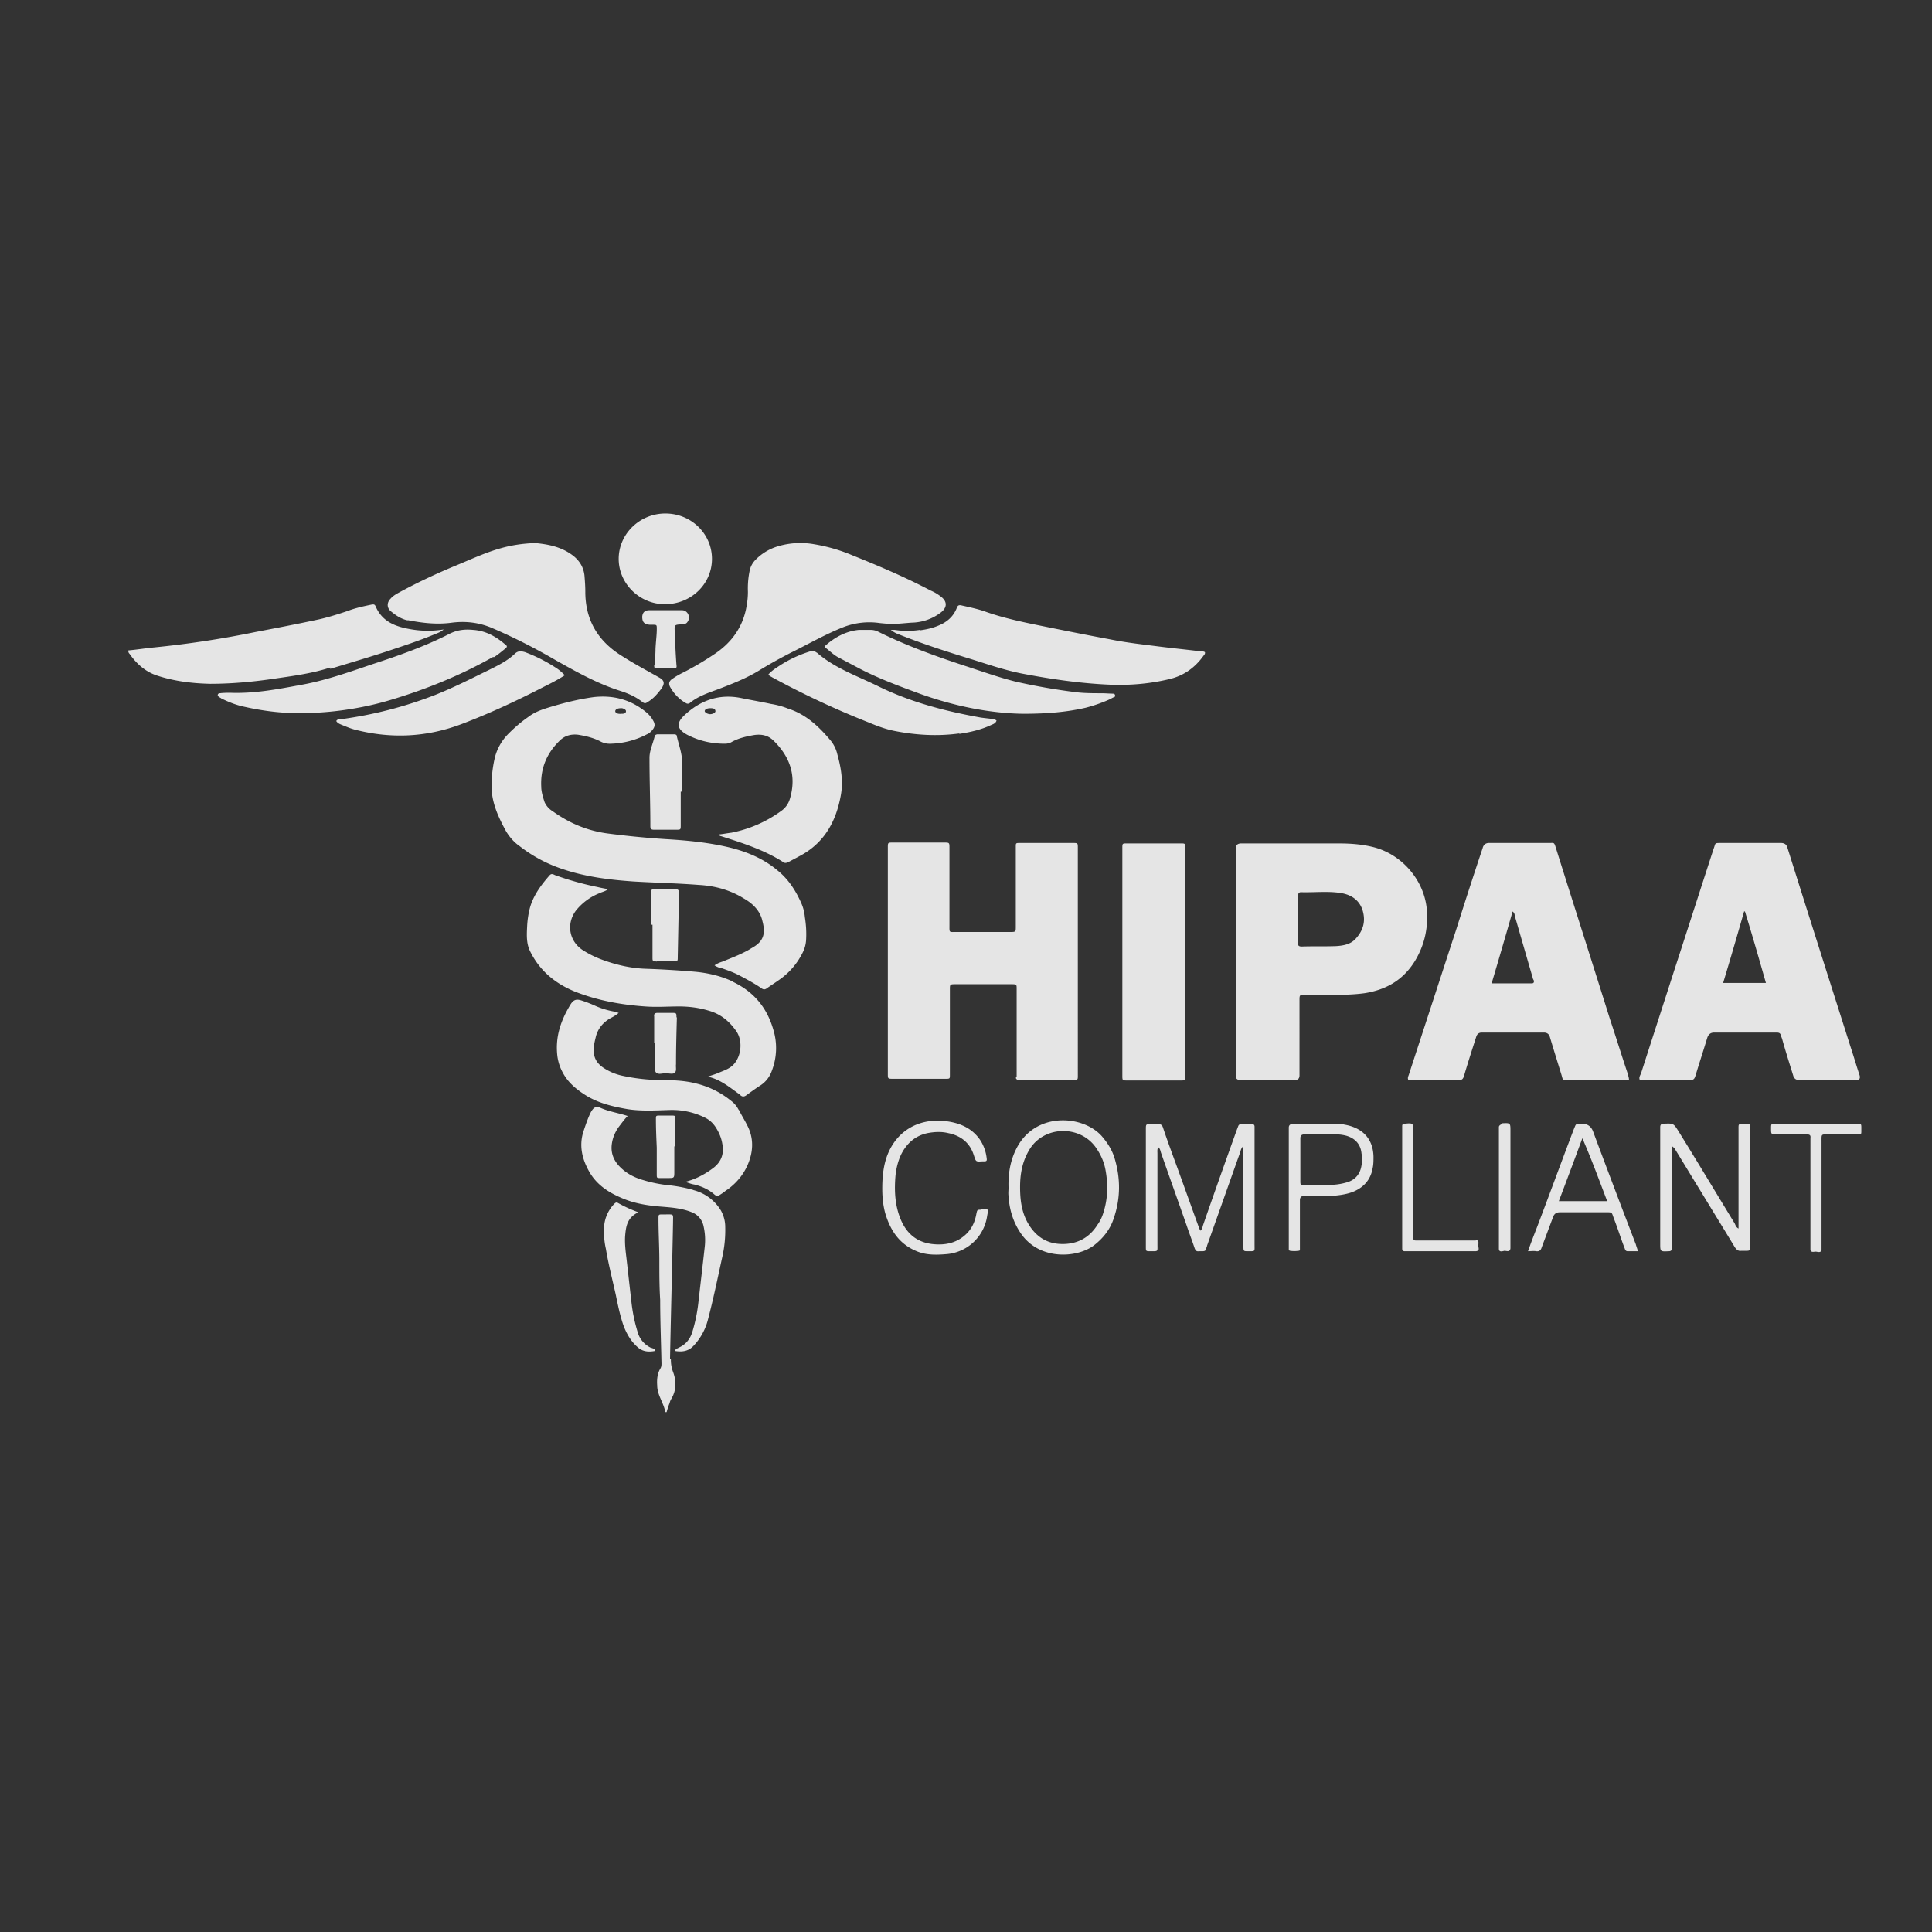
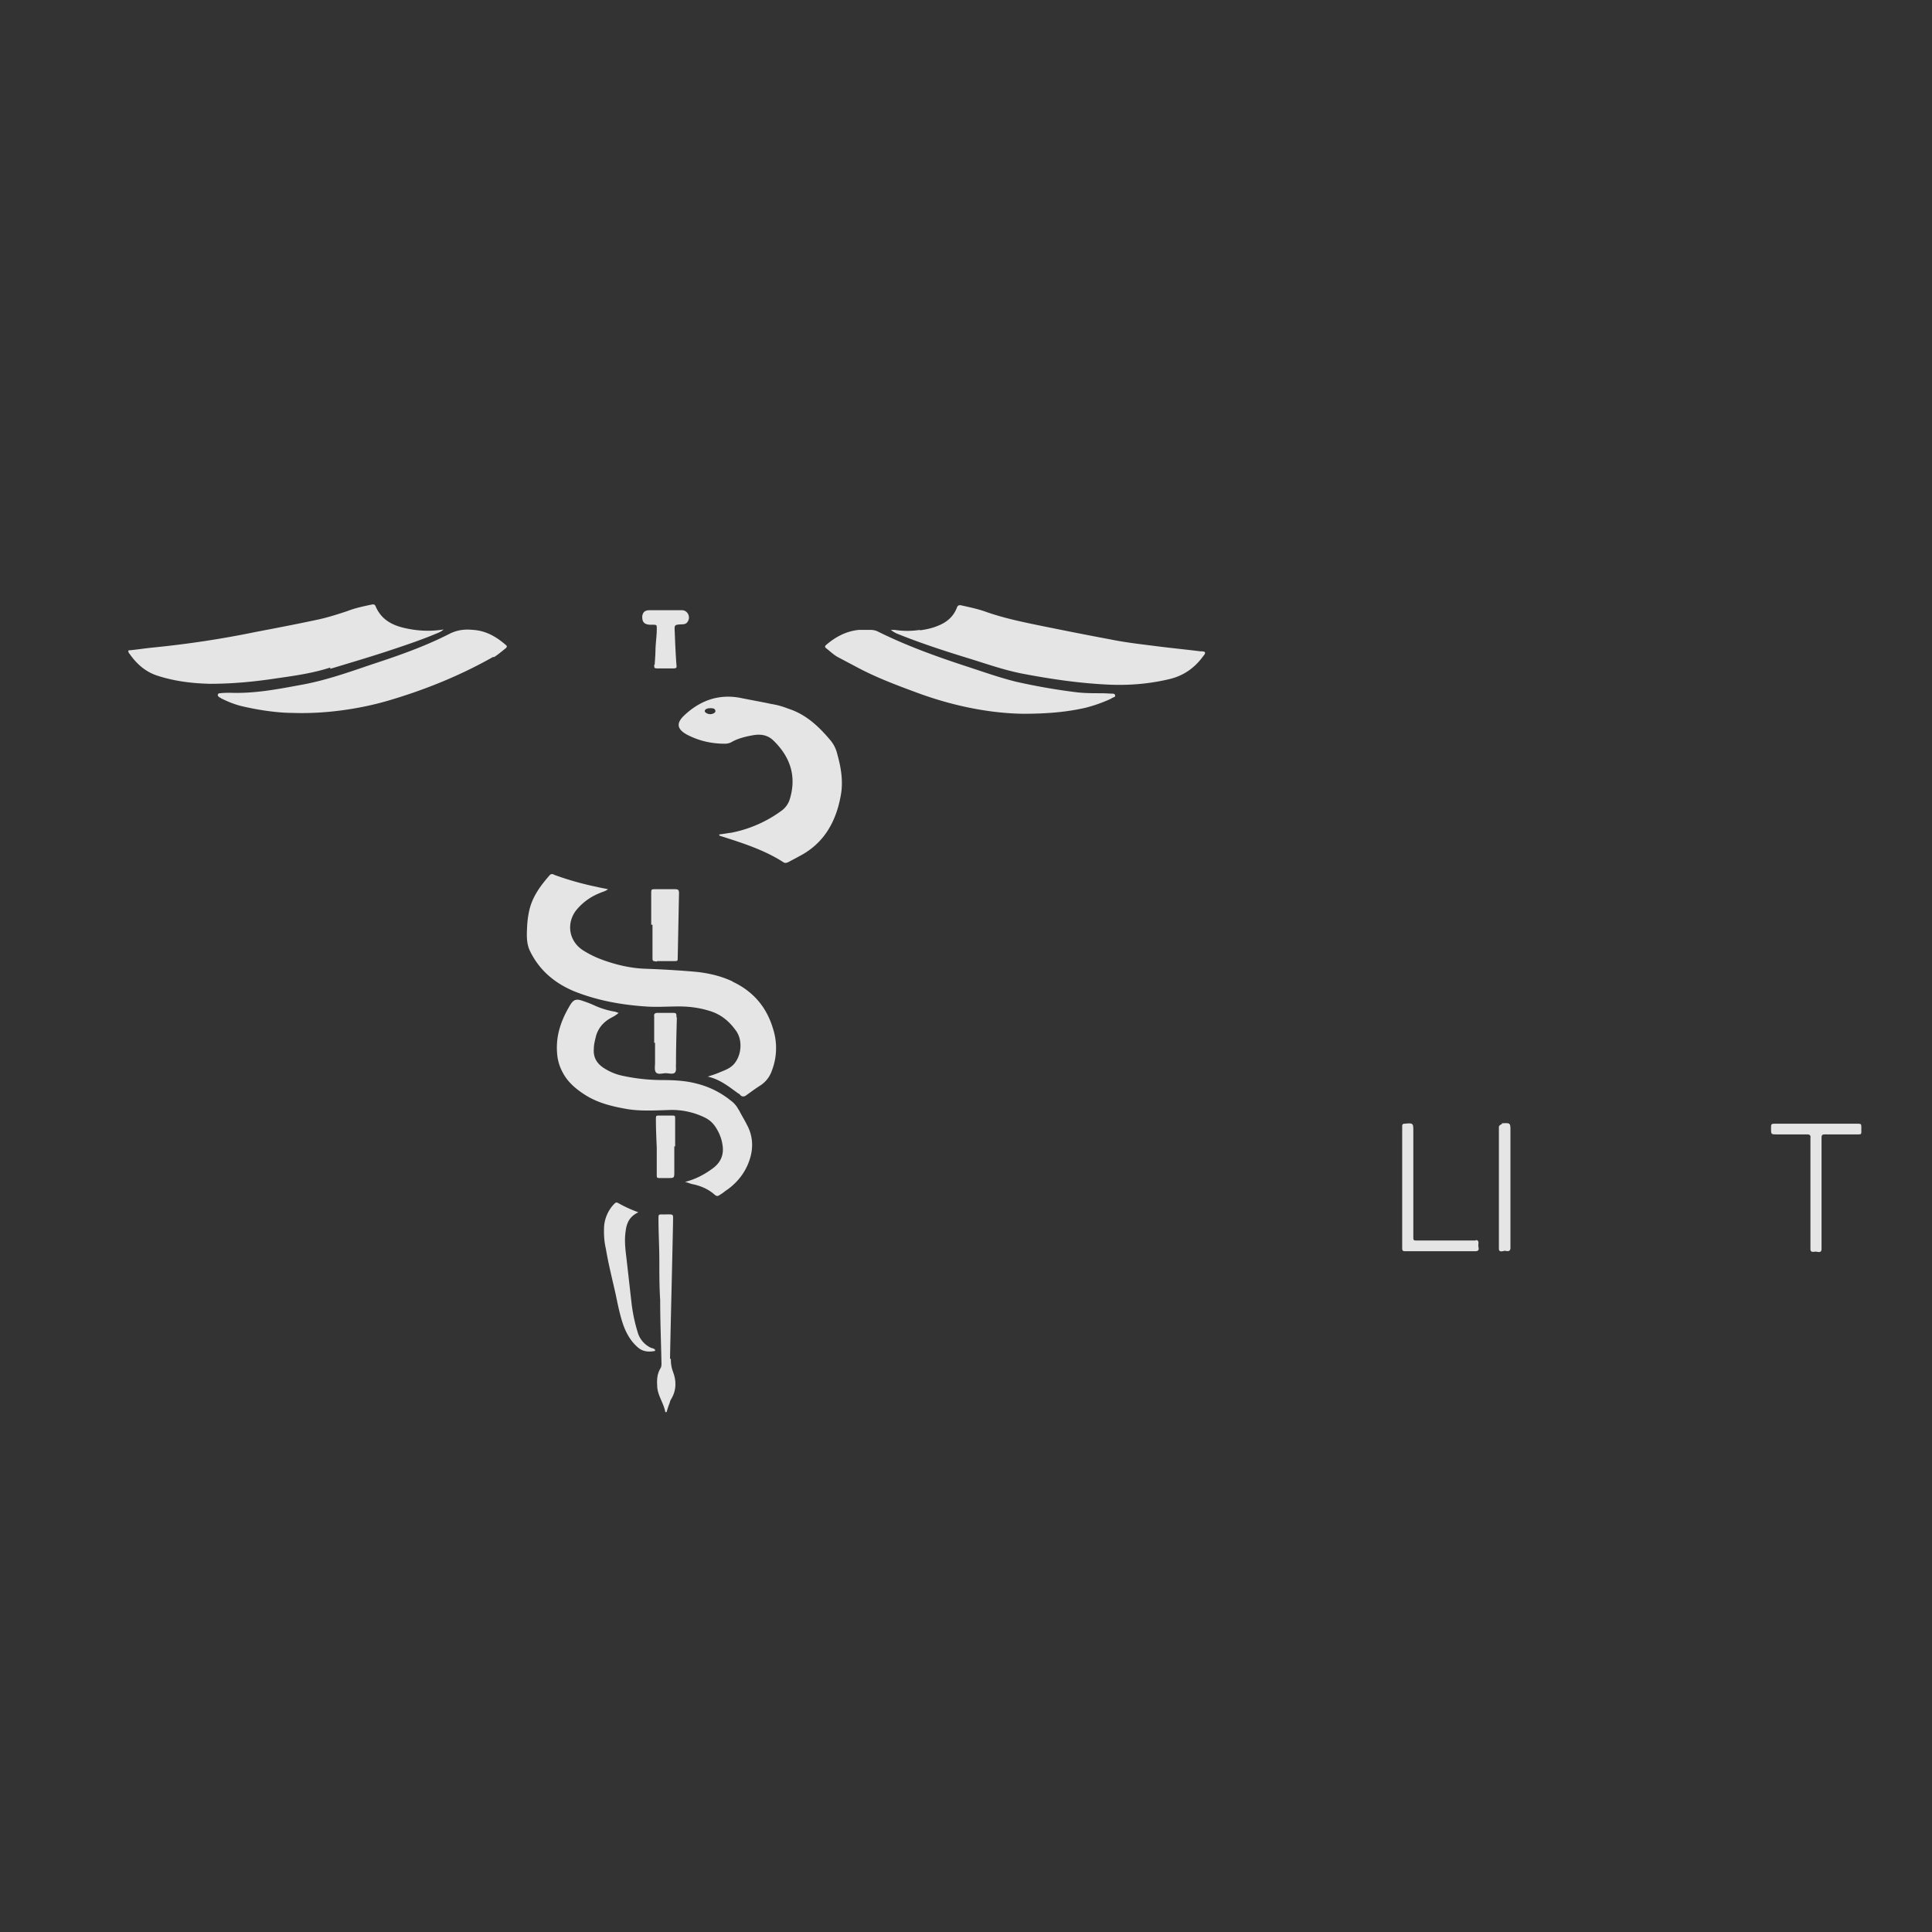
<svg xmlns="http://www.w3.org/2000/svg" viewBox="0 0 92 92" fill="none">
  <rect x="0" y="0" width="92" height="92" fill="#333333" stroke="none" />
  <g opacity=".87" fill="#fff">
-     <path d="M48.37 51.33s.042.101.123.101H51.061c.285 0 .264 0 .264-.285V40.387c0-.245 0-.245-.244-.245h-2.506c-.204 0-.204 0-.204.184v3.81c0 .224 0 .245-.245.245h-2.608c-.326 0-.306.04-.306-.306v-3.688c0-.265 0-.265-.264-.265h-2.425c-.245 0-.245 0-.245.244v10.76c0 .244 0 .244.245.244h2.506c.204 0 .204 0 .204-.204v-4.055c0-.224 0-.244.244-.244h2.65c.305 0 .285 0 .285.285v4.116l-.041.061zM80.73 51.248c.183-.612.386-1.223.57-1.834.054-.163.163-.245.326-.245H84.6c.102 0 .183.02.204.143.02.061.04.102.06.163.164.59.347 1.161.53 1.752.041.136.136.204.286.204h2.71c.15 0 .204-.075.163-.224-.143-.428-.265-.856-.408-1.284-1.018-3.199-2.037-6.398-3.036-9.577-.04-.136-.142-.204-.305-.204h-2.833c-.346 0-.265 0-.366.265-.632 1.936-1.243 3.851-1.875 5.787-.53 1.65-1.06 3.28-1.59 4.931-.04.082-.102.184-.06.286.04.02.08.02.121.02h2.283c.163 0 .204-.061.244-.183zm2.322-7.845h.041c.346 1.12.672 2.261.998 3.403h-2.037c.346-1.142.672-2.262.998-3.403zM73.801 49.373c.183.611.367 1.202.55 1.793.082.265.02.265.347.265h2.873c0-.122-.04-.204-.061-.306-.286-.855-.55-1.711-.836-2.567-.856-2.73-1.732-5.461-2.588-8.192-.081-.264-.081-.224-.305-.224h-2.873c-.163 0-.265.082-.306.245a210.39 210.39 0 0 0-1.243 3.83c-.754 2.303-1.508 4.626-2.262 6.929-.02.081-.081.163-.04.265.02 0 .04.02.04.02h2.384c.143 0 .184-.061.224-.163.184-.632.388-1.263.591-1.895.041-.136.13-.204.265-.204h2.955c.15 0 .244.068.285.204zm-.856-2.547H71.03c.346-1.162.672-2.282.998-3.423a.248.248 0 0 1 .102.203c.285.978.57 1.977.856 2.955 0 .04.04.102.061.143 0 .081-.02.122-.102.122zM59.069 51.431h2.588c.149 0 .224-.075.224-.224V47.6c0-.224.02-.224.244-.224h1.02c.63 0 1.242 0 1.833-.081 1.04-.163 1.834-.632 2.384-1.508.49-.795.672-1.671.57-2.588-.162-1.325-1.181-2.506-2.506-2.853-.55-.143-1.12-.183-1.691-.183h-4.626c-.176 0-.264.081-.264.244v10.82c0 .136.074.204.224.204zm2.73-8.782s.02-.163.143-.163c.652.02 1.284-.061 1.915.04.49.082.856.326 1.02.795.162.51.06.958-.307 1.365-.244.286-.61.347-.957.367-.55.02-1.08 0-1.63.02-.143 0-.184-.06-.184-.183V42.65zM38.142 42.975c-.265-.591-.612-1.121-1.121-1.529-.652-.55-1.426-.876-2.242-1.08-.998-.244-2.037-.346-3.076-.407a42.56 42.56 0 0 1-2.73-.265c-.979-.122-1.855-.489-2.65-1.06a.986.986 0 0 1-.387-.428c-.081-.244-.163-.509-.163-.753-.04-.836.244-1.55.835-2.14.245-.265.55-.367.917-.326.367.061.734.143 1.08.326a.929.929 0 0 0 .469.102 3.906 3.906 0 0 0 1.732-.448c.102-.041.163-.102.224-.163.163-.184.184-.306.061-.51a1.332 1.332 0 0 0-.305-.367c-.734-.61-1.57-.835-2.507-.733-.754.102-1.467.285-2.2.51-.326.101-.652.223-.938.447-.326.225-.631.49-.917.775-.346.346-.57.754-.672 1.202a5.857 5.857 0 0 0-.143 1.325c0 .774.326 1.467.693 2.14.163.264.367.508.632.692a6.775 6.775 0 0 0 1.997 1.08c1.12.387 2.282.53 3.443.611 1.04.061 2.058.082 3.098.163.774.041 1.508.245 2.16.652.427.245.774.591.876 1.08.163.612.04.978-.53 1.284-.122.081-.245.143-.367.204-.326.163-.652.285-.998.428-.122.04-.245.081-.387.183a.916.916 0 0 0 .366.143c.286.102.57.203.836.346.346.183.693.367 1.019.591.102.082.183.082.285 0 .204-.143.428-.285.652-.448a3.402 3.402 0 0 0 1.04-1.243 1.51 1.51 0 0 0 .162-.611c.02-.347 0-.714-.06-1.08a2.054 2.054 0 0 0-.184-.693zm-8.579-9.251h.061s.184.04.184.142c0 .102-.102.123-.184.123h-.04c-.164.02-.286-.041-.286-.123 0-.081.102-.142.265-.142zM32.029 32.318c-.163.102-.204.224-.123.387.184.326.428.59.754.774.062.04.123.04.184 0 .367-.306.835-.469 1.283-.632.693-.264 1.386-.53 2.018-.917a21.48 21.48 0 0 1 1.65-.916c.775-.388 1.529-.816 2.344-1.142a3.422 3.422 0 0 1 1.752-.203c.204.02.387.04.632.04.265 0 .59-.04.896-.06a2.35 2.35 0 0 0 1.366-.47c.305-.224.346-.509.04-.753a2.114 2.114 0 0 0-.51-.306c-1.201-.632-2.444-1.162-3.708-1.67a8.05 8.05 0 0 0-1.813-.53 3.743 3.743 0 0 0-1.773.101 2.469 2.469 0 0 0-1.04.632 1.04 1.04 0 0 0-.285.53 4.134 4.134 0 0 0-.081.998c0 .306-.04.591-.102.876-.204.897-.733 1.59-1.508 2.1a14.28 14.28 0 0 1-1.528.896 3.24 3.24 0 0 0-.448.265zM19.395 29.526c.713.143 1.426.224 2.14.122.672-.081 1.304 0 1.915.265 1.04.448 2.038.958 3.016 1.528.978.55 1.956 1.1 3.036 1.447.387.122.774.285 1.1.55.082.061.143.061.224 0 .286-.163.49-.407.673-.652.163-.244.143-.387-.122-.53-.612-.346-1.223-.672-1.793-1.039-1.142-.713-1.712-1.732-1.712-3.036 0-.265-.02-.53-.04-.774-.042-.387-.225-.693-.53-.938-.55-.428-1.183-.55-1.814-.61-.591.02-1.121.101-1.63.244-.734.203-1.427.53-2.12.815-.937.387-1.854.815-2.75 1.304-.143.081-.286.163-.388.285-.183.183-.183.428 0 .591.245.204.51.387.836.448l-.04-.02zM56.44 51.207v-10.82c0-.224 0-.224-.224-.224h-2.547c-.224 0-.224 0-.224.224v10.82c0 .244 0 .244.244.244h2.507c.244 0 .244 0 .244-.224v-.02z" />
    <path d="M34.902 46.744c-.55-.264-1.162-.407-1.773-.468a45.23 45.23 0 0 0-2.343-.143c-.734-.02-1.427-.183-2.1-.428a4.786 4.786 0 0 1-.916-.448c-.672-.428-.815-1.264-.346-1.895a2.728 2.728 0 0 1 1.14-.836c.123-.06.265-.081.388-.183-.184-.04-.326-.061-.49-.102a14.421 14.421 0 0 1-2.037-.57c-.082-.041-.163-.082-.245 0-.448.509-.835 1.039-.978 1.69a4.48 4.48 0 0 0-.101.755c-.02.407-.041.815.142 1.182.449.917 1.182 1.528 2.12 1.915 1.08.428 2.2.632 3.362.713.53.041 1.08 0 1.61 0 .488 0 .957.061 1.426.204.57.163.978.51 1.304.978.306.448.244 1.162-.122 1.57-.184.203-.428.284-.673.386-.183.082-.387.143-.57.204.57.122.998.469 1.446.795.041.02.082.04.102.081.102.102.204.082.306 0 .224-.163.448-.326.672-.468a1.36 1.36 0 0 0 .53-.693 2.99 2.99 0 0 0 .061-1.977c-.305-1.039-.937-1.793-1.936-2.262h.02zM15.727 31.849c.876-.265 1.773-.53 2.65-.815.794-.265 1.609-.53 2.383-.856.102-.04.224-.082.367-.204a4.676 4.676 0 0 1-1.508 0c-.754-.122-1.406-.346-1.732-1.1-.04-.102-.102-.102-.204-.082-.387.082-.774.163-1.14.306-.49.163-1 .326-1.509.428-.957.204-1.915.387-2.873.57-1.59.327-3.199.571-4.829.734-.408.04-.795.102-1.223.143 0 .081.02.122.062.163.326.468.753.856 1.324 1.039.815.265 1.65.367 2.506.387 1.08 0 2.14-.102 3.2-.265.855-.122 1.711-.244 2.526-.51v.062zM43.806 29.995a3.959 3.959 0 0 1-1.202 0h-.183c.102.081.204.142.306.183 1.161.469 2.363.856 3.565 1.223.775.244 1.55.51 2.364.672 1.386.265 2.771.469 4.177.53.958.04 1.916-.04 2.853-.265.693-.163 1.223-.55 1.63-1.12.041-.041.082-.103.061-.164-.06-.04-.142-.04-.224-.04-.652-.082-1.283-.143-1.935-.225-.795-.102-1.57-.183-2.364-.346-1.1-.204-2.221-.428-3.322-.652-.896-.183-1.772-.367-2.628-.673-.347-.122-.734-.203-1.1-.285-.143-.04-.204 0-.245.122-.163.408-.469.673-.876.836-.286.122-.57.183-.877.224v-.02zM39.527 35.231c-.55-.652-1.161-1.222-1.997-1.487a3.716 3.716 0 0 0-.815-.224c-.468-.102-.957-.184-1.446-.285-1.04-.204-1.936.122-2.69.835-.387.367-.347.652.142.917.55.285 1.142.428 1.794.428.102 0 .224-.02.326-.082.326-.183.692-.264 1.039-.326.367-.06.693 0 .958.265.794.775 1.1 1.692.774 2.772a1.062 1.062 0 0 1-.408.57 5.962 5.962 0 0 1-2.384 1.04c-.183.02-.367.06-.57.08v.041s.04.041.081.041c1.02.326 2.058.652 2.975 1.243.082.061.163.02.224 0 .184-.102.347-.183.53-.285 1.182-.611 1.753-1.65 1.977-2.894.122-.652.02-1.304-.163-1.956a1.592 1.592 0 0 0-.347-.693zm-5.726-1.222s-.203-.02-.244-.143c0-.081.102-.142.265-.142.102 0 .224 0 .244.122.02.081-.102.163-.265.163z" />
    <path d="M35.167 52.837a1.214 1.214 0 0 0-.367-.428 4.183 4.183 0 0 0-1.65-.815c-.55-.143-1.121-.163-1.692-.163a8.996 8.996 0 0 1-1.813-.204 2.611 2.611 0 0 1-.856-.346c-.367-.224-.55-.53-.51-.958 0-.204.061-.407.102-.59.102-.347.306-.612.632-.816.142-.081.285-.143.448-.285-.102-.02-.142-.061-.204-.061a3.913 3.913 0 0 1-.978-.306 5.661 5.661 0 0 0-.53-.204c-.285-.102-.427-.081-.59.184-.469.774-.734 1.569-.612 2.486.041.265.123.51.245.733.244.469.631.795 1.08 1.08.611.387 1.304.55 2.017.673.652.102 1.325.06 1.997.04a3.54 3.54 0 0 1 1.65.347c.265.122.449.306.591.55.123.204.225.448.265.693.102.489-.04.896-.468 1.202-.387.285-.815.51-1.304.632.163.04.285.102.428.122.346.081.672.224.937.448.163.143.183.123.367 0 .102-.06.183-.142.285-.203.51-.367.876-.856 1.06-1.427.183-.55.162-1.12-.123-1.65-.122-.245-.265-.47-.387-.714l-.02-.02zM23.511 31.299c.204-.122.387-.285.57-.428.062-.061.082-.102 0-.163-.448-.387-.937-.673-1.548-.713-.408-.041-.774 0-1.161.203-1.162.591-2.384 1.02-3.628 1.427-1.14.387-2.282.794-3.463.998-1.1.204-2.18.408-3.302.367-.163 0-.326 0-.489.02-.04 0-.101 0-.122.082 0 .04.04.081.061.102.041.02.082.04.102.06.367.184.734.327 1.141.409.815.183 1.65.285 2.262.285 1.65.06 3.362-.224 4.646-.612 1.712-.509 3.362-1.181 4.91-2.058l.021.02zM52.895 33.275s.101-.06.162-.081c.02 0 .062-.041.041-.082 0-.06-.04-.06-.081-.081-.184 0-.367-.02-.55-.02-.387 0-.775 0-1.162-.041a29.47 29.47 0 0 1-2.934-.51c-.815-.203-1.61-.489-2.425-.754-1.426-.468-2.832-.978-4.177-1.65a.817.817 0 0 0-.306-.061h-.57c-.591.06-1.1.326-1.549.713-.082.061-.061.122 0 .163.183.143.326.285.53.407l1.039.55c.937.49 1.936.856 2.934 1.223 1.65.591 3.342.917 4.87.938 1.162 0 2.079-.082 2.975-.286a7.113 7.113 0 0 0 1.162-.407l.04-.02z" />
-     <path d="M26.894 32.155a2.322 2.322 0 0 0-.347-.306A7.415 7.415 0 0 0 25 31.054c-.204-.06-.347-.06-.49.082-.366.346-.794.55-1.242.774-.836.408-1.671.835-2.547 1.182a19.43 19.43 0 0 1-4.524 1.161c-.061 0-.143 0-.184.082.062.102.163.142.265.183.204.082.388.163.612.224 1.732.449 3.423.367 5.094-.264 1.345-.51 2.649-1.121 3.912-1.773.326-.163.652-.326.999-.55zM45.681 34.946c.53-.081 1.06-.204 1.528-.428.102-.04.204-.081.245-.203-.061-.062-.143-.062-.224-.082-.163-.02-.347-.04-.51-.061-1.711-.306-3.362-.734-4.93-1.508-1-.489-2.059-.856-2.894-1.59 0 0-.02 0-.041-.02-.082-.06-.163-.06-.265-.04a5.77 5.77 0 0 0-1.63.794 1.722 1.722 0 0 0-.367.306c.04.081.122.102.183.143a41.563 41.563 0 0 0 4.626 2.16c.387.162.774.305 1.182.387 1.019.203 2.058.264 3.097.122v.02zM33.027 56.668a7.066 7.066 0 0 0-1.141-.224 6.383 6.383 0 0 1-1.243-.245c-.428-.122-.795-.305-1.12-.631-.306-.306-.449-.673-.388-1.1.04-.286.143-.53.306-.775.143-.183.285-.387.448-.55-.428-.143-.856-.204-1.243-.367-.265-.122-.367-.061-.51.183-.142.286-.244.591-.346.897-.224.672-.081 1.304.245 1.895.387.713 1.039 1.1 1.793 1.386.55.203 1.141.285 1.712.326.489.04.957.081 1.406.264a.905.905 0 0 1 .55.632c.081.347.102.693.06 1.04-.1.896-.203 1.772-.305 2.669a7.731 7.731 0 0 1-.285 1.365c-.102.326-.306.59-.632.734-.06.04-.163.06-.203.163.346.06.652.02.896-.245.326-.346.55-.754.673-1.202.264-.999.468-1.997.692-3.016a5.81 5.81 0 0 0 .143-1.447c0-.285-.081-.55-.204-.774a2.154 2.154 0 0 0-1.324-.978h.02zM31.662 28.772c1.243 0 2.241-.958 2.241-2.16 0-1.182-.978-2.16-2.22-2.16-1.223 0-2.222.978-2.222 2.16 0 1.182.999 2.16 2.2 2.16zM59.273 53.53c-.327 0-.265 0-.367.244-.55 1.529-1.1 3.077-1.63 4.605a.452.452 0 0 1-.102.225c-.062-.061-.062-.123-.102-.204-.326-.897-.652-1.814-.978-2.71-.245-.673-.49-1.325-.714-1.997-.04-.122-.101-.163-.224-.163h-.366c-.204 0-.225 0-.225.204v5.644c0 .204 0 .204.225.204.366 0 .326.02.326-.306v-4.34c0-.102-.02-.204.04-.306.082.061.102.163.123.245.407 1.161.815 2.302 1.222 3.464.123.367.265.733.387 1.1.041.102.082.163.204.143h.163c.102 0 .163-.02.184-.123 0-.04.04-.101.04-.142.53-1.488 1.06-2.995 1.59-4.483.02-.082.04-.163.142-.265v4.768c0 .245 0 .245.224.245.347 0 .306.02.306-.306v-5.624c0-.081-.04-.122-.122-.122h-.387.04zM83.195 53.53h-.122c-.306 0-.286-.04-.286.265v4.707c-.122-.061-.142-.163-.183-.245-.897-1.467-1.773-2.934-2.67-4.38-.244-.388-.244-.388-.713-.367-.122 0-.163.06-.163.163v5.542c0 .387 0 .387.408.367.102 0 .143-.041.143-.143V54.57s.101.082.122.102c.428.693.856 1.406 1.284 2.099.53.876 1.06 1.732 1.589 2.608.081.122.163.204.306.183h.122c.326 0 .306.02.306-.305V53.632c0-.082-.041-.122-.123-.122l-.02.02zM52.446 54.08c-.917-.998-3.178-1.141-4.055.632-.285.57-.387 1.182-.366 1.834 0 .142-.02.264 0 .407.04.652.224 1.264.61 1.814.897 1.263 2.67 1.14 3.465.53.448-.347.774-.775.937-1.284.326-.958.326-1.895.04-2.853-.121-.407-.346-.754-.63-1.08zm.082 3.709a1.848 1.848 0 0 1-.265.53c-.408.651-1.019.957-1.793.916-.734-.04-1.223-.448-1.549-1.039-.285-.53-.346-1.1-.346-1.67 0-.612.101-1.203.428-1.753.692-1.202 2.506-1.223 3.24-.04.203.305.346.651.407 1.018.122.693.102 1.365-.122 2.038zM46.72 57.605c-.183 0-.183 0-.224.184-.06.346-.183.652-.428.917-.468.489-1.06.61-1.711.53-.754-.102-1.223-.55-1.488-1.223-.265-.673-.285-1.365-.224-2.058.04-.347.122-.673.265-.978.265-.53.672-.897 1.263-1.02.326-.06.652-.08.978 0 .612.123 1.04.47 1.223 1.06.102.306.081.306.407.286h.082c.102 0 .143-.02.122-.143a1.988 1.988 0 0 0-.326-.897c-.387-.55-.957-.794-1.63-.876-1.365-.163-2.466.55-2.853 1.855-.122.427-.163.855-.163 1.365 0 .407.041.876.184 1.304.244.733.652 1.324 1.406 1.65.448.204.937.204 1.426.163a2.13 2.13 0 0 0 1.977-1.813c.06-.367.122-.326-.306-.326l.02.02zM75.86 53.876c-.096-.244-.272-.366-.53-.366-.327.02-.266-.02-.388.264-.59 1.549-1.161 3.118-1.752 4.667-.143.366-.285.733-.428 1.14.163 0 .265-.02.387 0 .143.021.224-.04.265-.183l.55-1.467c.055-.136.156-.203.306-.203h2.058c.51 0 .387-.041.55.366.163.428.306.877.469 1.304.04.082.04.184.163.184h.489c-.041-.143-.082-.245-.102-.326a578.183 578.183 0 0 1-2.038-5.38zm-1.63 3.322c.386-1.02.753-1.997 1.12-2.996.428.978.794 1.977 1.182 2.996h-2.303zM64.02 53.55c-.285-.04-.57-.04-.876-.04h-1.569c-.136.013-.204.074-.204.183V59.5s.02.061.061.061c.143.02.265.02.408 0 .061 0 .061-.04.061-.081v-2.323c0-.136.061-.204.183-.204h1.223c.367-.02.734-.061 1.08-.183.53-.204.876-.57.978-1.141.04-.184.04-.367.04-.55-.02-.856-.529-1.386-1.405-1.529h.02zm.815 1.936c-.06.408-.285.693-.692.815a2.96 2.96 0 0 1-.836.122c-.387.02-.774.02-1.182.02-.203 0-.203-.02-.203-.223v-2.018c0-.122.06-.183.183-.183h1.528c.163 0 .306.02.469.061.428.122.693.408.733.856.041.183.041.367 0 .55zM31.295 34.967s-.122.02-.122.102c-.082.346-.245.672-.245 1.018 0 1.08.041 2.18.041 3.26 0 .143.061.164.183.164h1.04c.224 0 .224 0 .224-.225v-1.589h.061c0-.428-.02-.835 0-1.263.04-.469-.143-.917-.245-1.365 0-.082-.06-.102-.142-.102h-.795z" />
    <path d="M31.01 64.187a1.176 1.176 0 0 1-.652-.774 7.732 7.732 0 0 1-.285-1.366c-.082-.713-.163-1.446-.245-2.16-.04-.326-.081-.672-.061-1.018.04-.449.081-.877.631-1.142a6.33 6.33 0 0 1-.978-.448c-.081-.04-.122 0-.183.061a1.737 1.737 0 0 0-.469 1.04c-.02.366 0 .733.082 1.08.122.733.305 1.446.469 2.18.101.489.203.998.366 1.467.143.387.347.754.673 1.04.244.223.53.244.835.183v-.062c-.04-.04-.102-.06-.163-.081h-.02zM31.906 64.696c.041-2.16.102-4.32.143-6.48 0-.427.061-.387-.367-.387h-.122c-.204 0-.204 0-.204.204 0 .673.041 1.345.041 2.017 0 .612 0 1.223.04 1.855 0 .998.041 1.997.062 3.016 0 .081 0 .142-.04.224-.164.264-.184.55-.164.835 0 .448.306.815.387 1.263h.061c.041-.142.082-.285.143-.427a.611.611 0 0 1 .082-.204c.244-.408.244-.856.081-1.284a1.605 1.605 0 0 1-.102-.611l-.04-.02zM88.411 53.51h-3.83c-.245 0-.245 0-.245.224 0 .285 0 .285.285.285h1.427c.122 0 .183.04.163.163V59.48c0 .183.163.122.244.122.102 0 .265.082.285-.102v-5.155c0-.346-.02-.326.306-.326h1.406c.183 0 .183 0 .183-.183v-.102c0-.224 0-.224-.224-.224zM70.276 59.072h-2.771c-.204 0-.204 0-.204-.203v-4.992c0-.388 0-.408-.408-.367h-.02c-.061 0-.102.04-.102.101v5.848c0 .082.04.123.122.123h3.383c.224-.02.102-.184.122-.306 0-.081.041-.224-.122-.224v.02zM31.295 45.766h.795c.183 0 .183 0 .183-.183l.061-3.057c0-.142-.04-.183-.183-.183h-.937c-.204 0-.204 0-.204.224v1.467h.061v1.549c0 .183 0 .183.204.204l.02-.02zM31.152 31.645c0 .163 0 .184.163.184h.754c.143 0 .163-.041.143-.163-.04-.53-.061-1.04-.081-1.57-.02-.346-.02-.346.326-.366.122 0 .224-.02.285-.122.163-.225 0-.55-.265-.55h-1.549c-.224 0-.326.101-.346.305 0 .245.081.367.367.387h.122c.204 0 .204 0 .204.204 0 .285-.041.55-.061.937 0 .204-.02.49-.041.775l-.02-.02zM71.519 53.53s-.143.04-.143.142V59.46c0 .184.163.123.265.102.102 0 .265.082.285-.122v-5.583c0-.387 0-.387-.407-.367v.04zM32.212 48.436c0-.184 0-.204-.204-.204h-.693c-.142 0-.183.061-.163.183v1.243h.041v.958c0 .143-.04.346.041.448.102.123.306.041.469.041.142 0 .326.061.428-.02.101-.102.04-.265.06-.408v-.02c0-.734.021-1.467.041-2.201l-.02-.02zM31.479 56.097h.346c.265 0 .285 0 .285-.265V54.59h.04v-1.305c0-.163 0-.163-.182-.163h-.55c-.184 0-.184 0-.184.184 0 .448.02.896.04 1.345v1.263c0 .183 0 .183.184.183h.02z" />
  </g>
</svg>